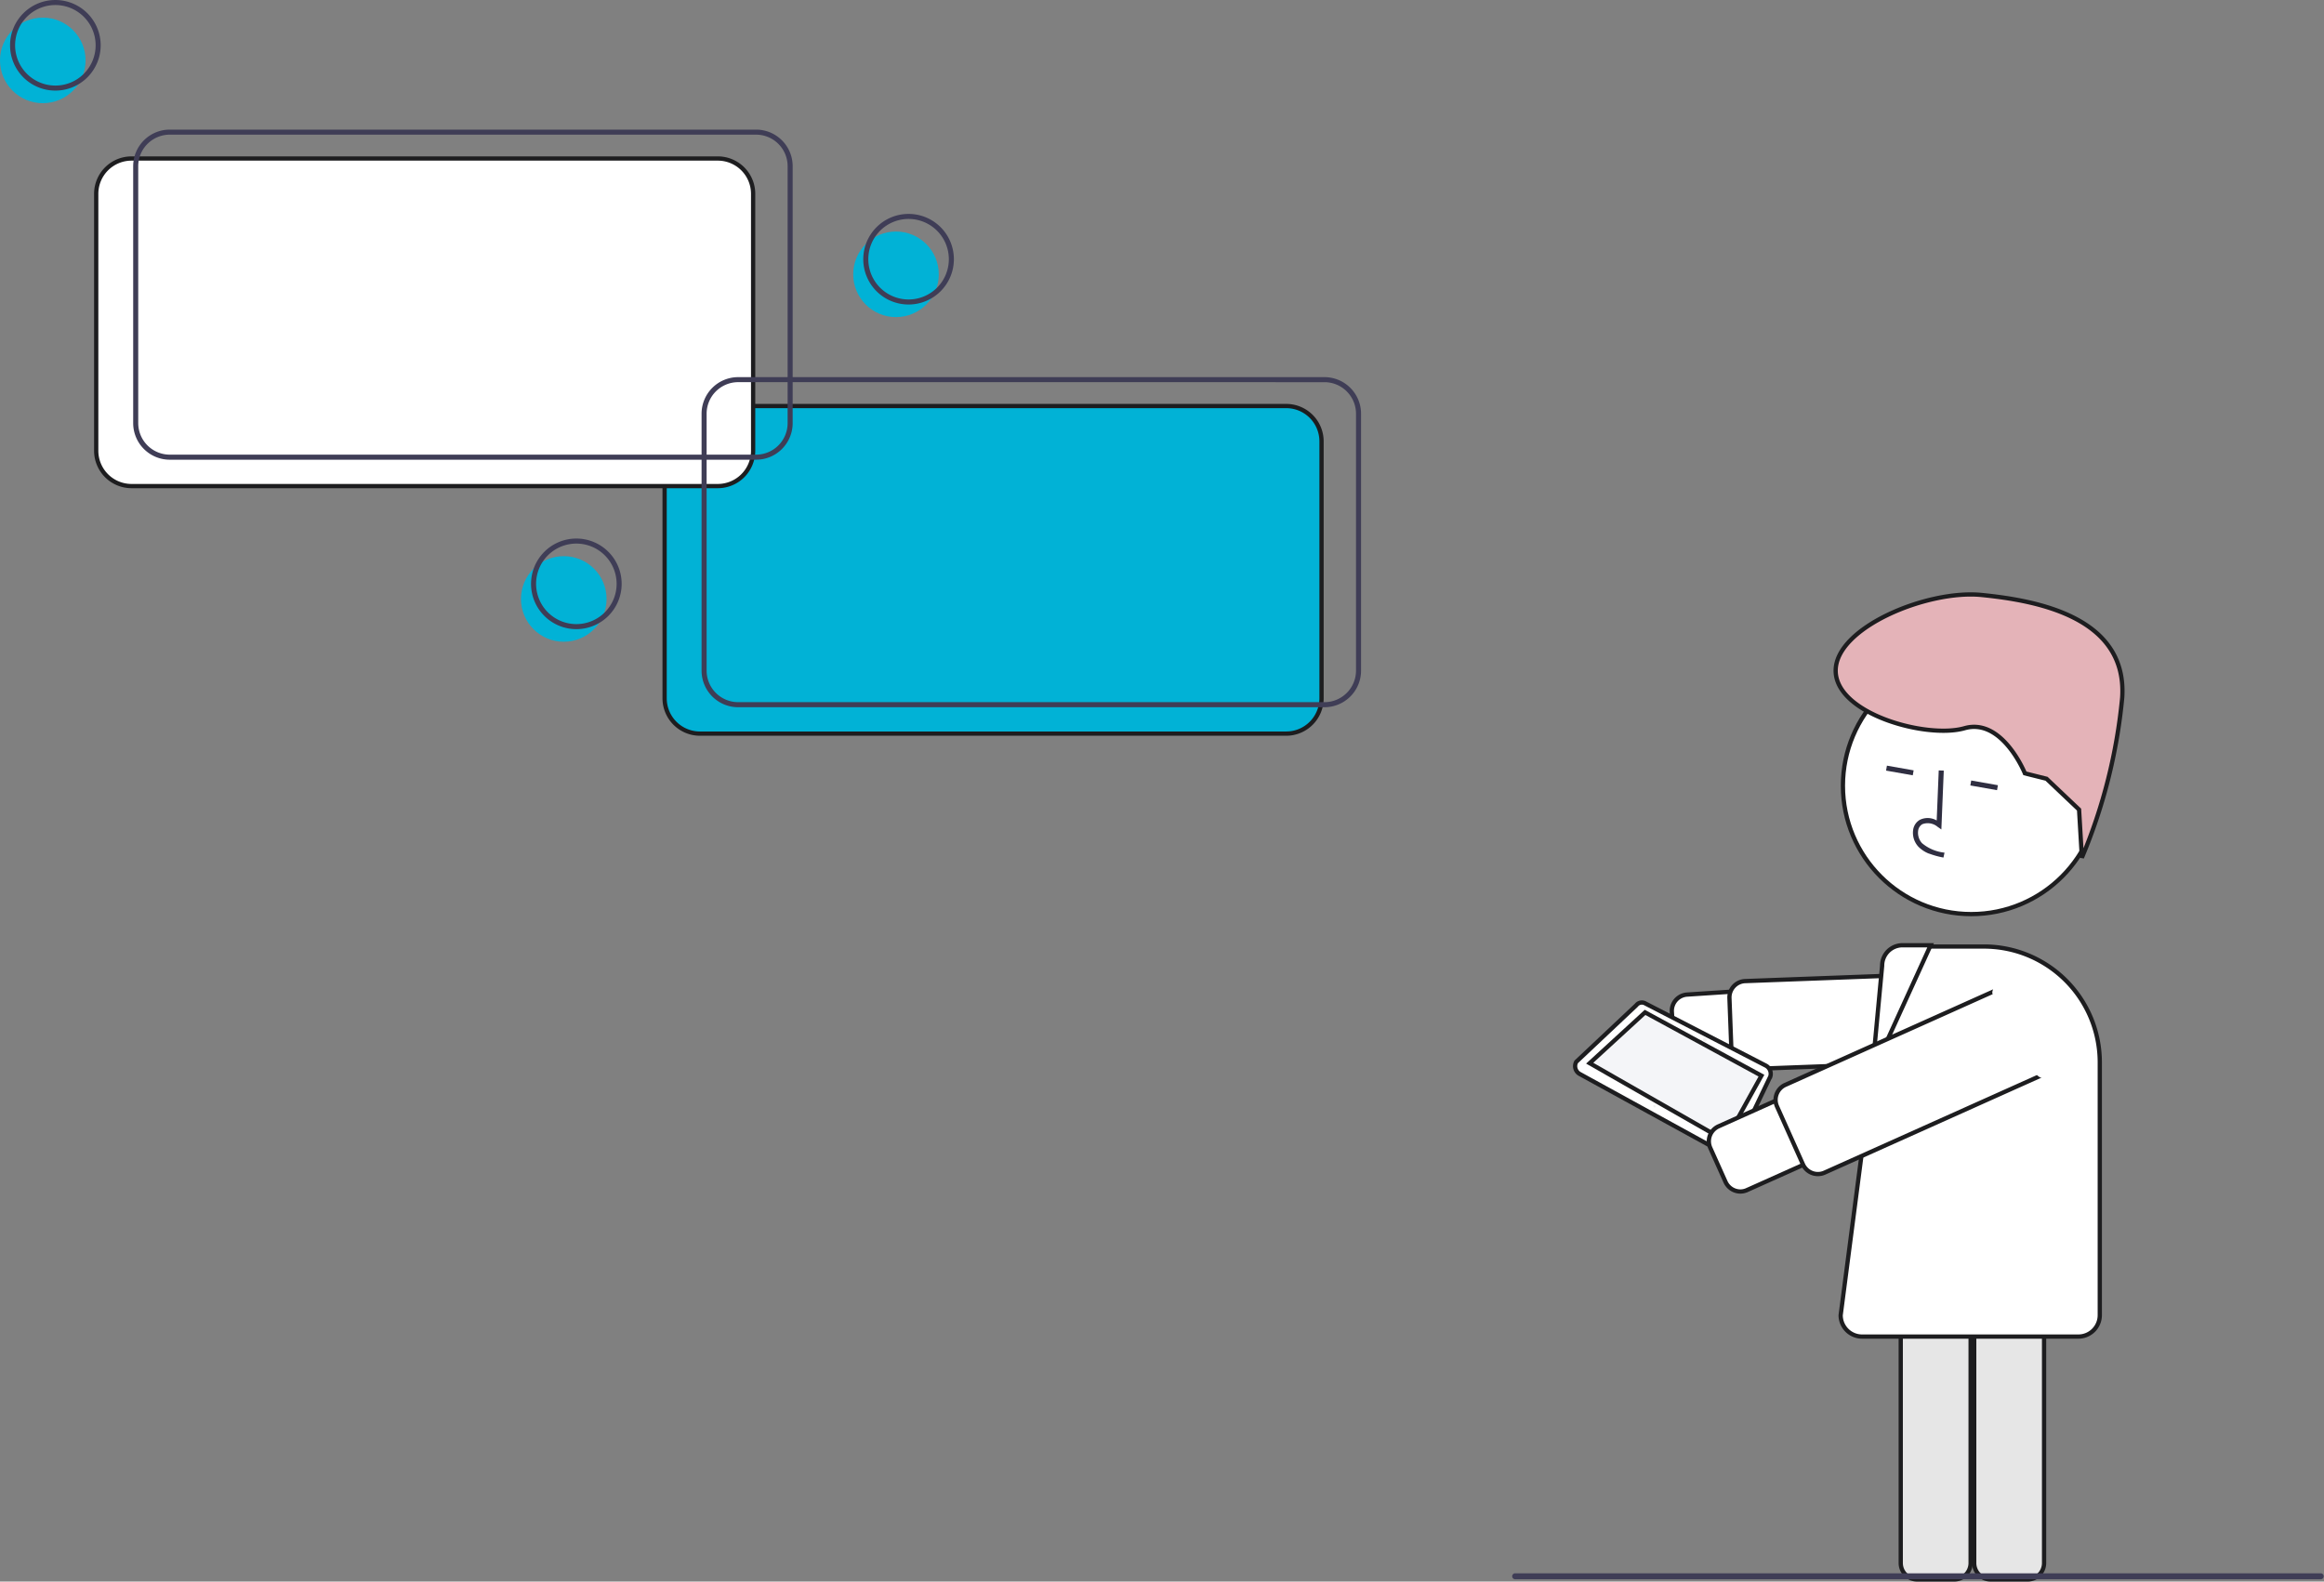
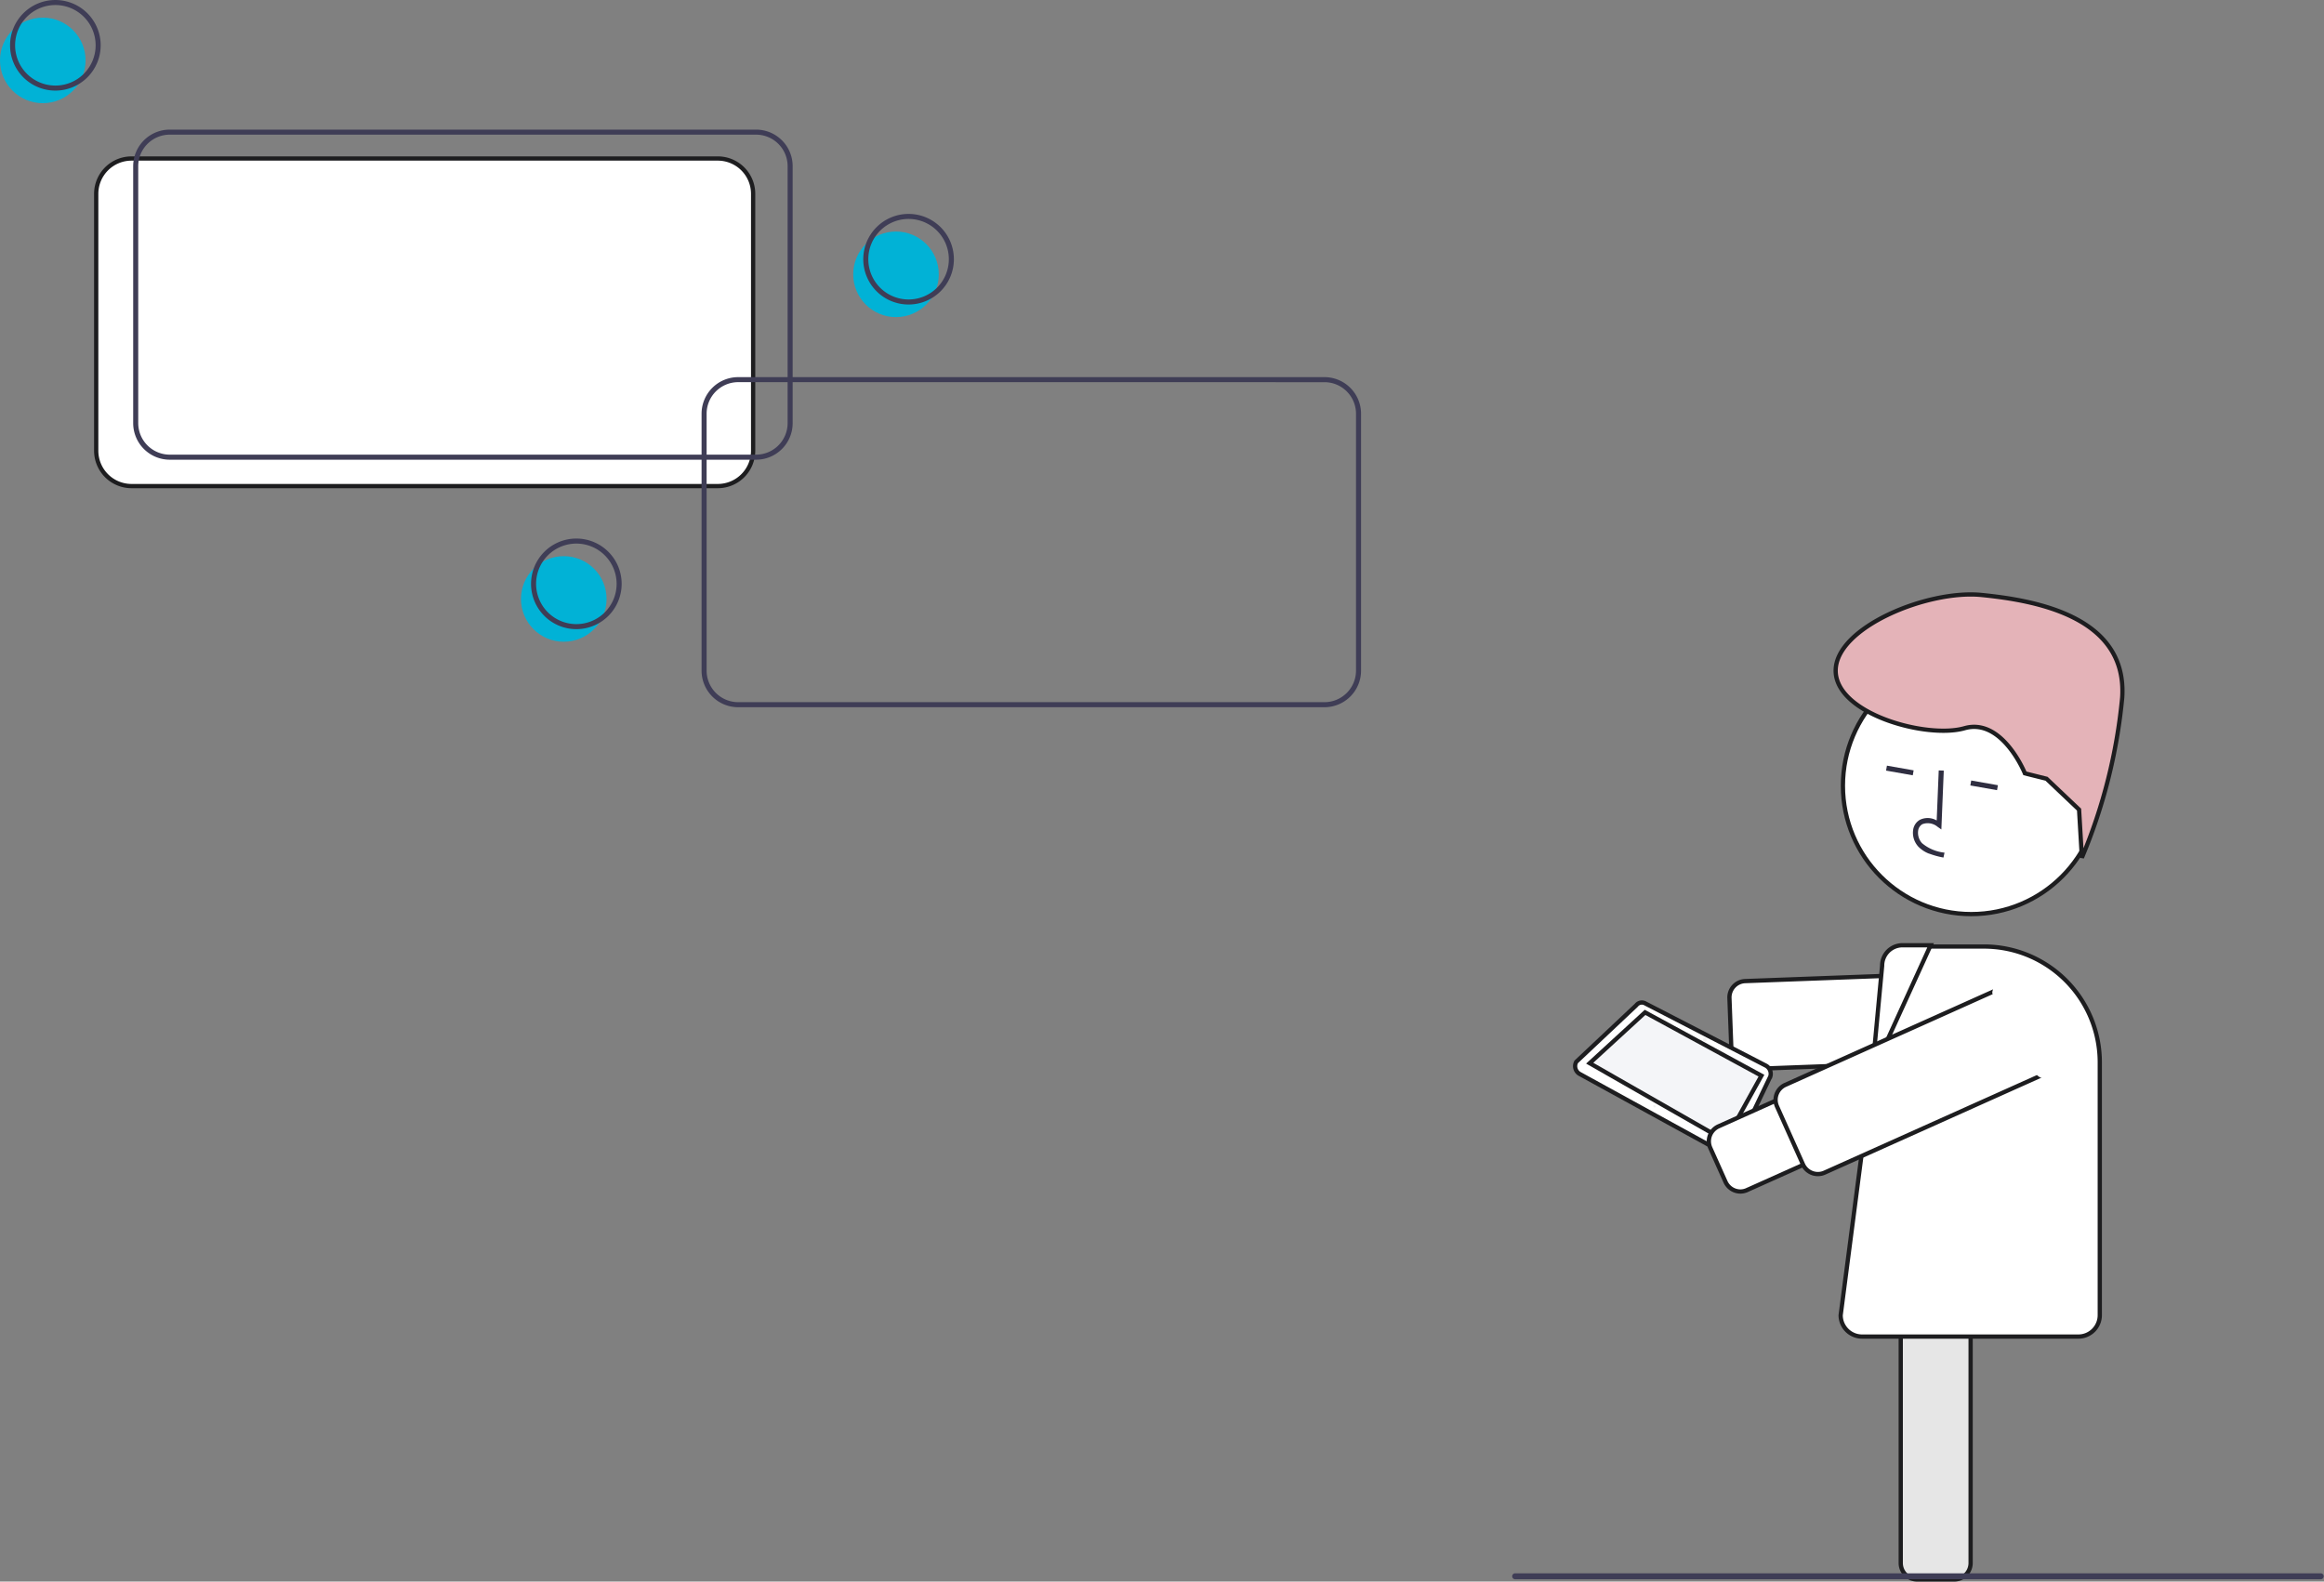
<svg xmlns="http://www.w3.org/2000/svg" width="272.948" height="185.773" viewBox="0 0 272.948 185.773">
  <rect x="0" y="0" width="272.948" height="185.773" fill="#808080" stroke="none" />
  <g id="Kubernetes-Cluster" transform="translate(0 0.001)">
-     <path id="Path_21572" data-name="Path 21572" d="M475.383,336H406.515a4.15,4.15,0,0,1-4.143-4.143V301.665a4.15,4.15,0,0,1,4.143-4.143h68.868a4.15,4.15,0,0,1,4.143,4.143v30.192A4.15,4.15,0,0,1,475.383,336Z" transform="translate(-324.315 -249.83)" fill="#01b2d6" stroke="#1d1d1f" stroke-width="0.5" />
    <circle id="Ellipse_814" data-name="Ellipse 814" cx="5.025" cy="5.025" r="5.025" transform="translate(0 2.069)" fill="#01b2d6" />
    <path id="Path_21573" data-name="Path 21573" d="M147.634,146.831a5.321,5.321,0,1,1,5.321-5.321A5.321,5.321,0,0,1,147.634,146.831Zm0-10.05a4.729,4.729,0,1,0,4.729,4.729A4.729,4.729,0,0,0,147.634,136.781Z" transform="translate(-141.131 -136.19)" fill="#3f3d56" />
    <circle id="Ellipse_815" data-name="Ellipse 815" cx="5.025" cy="5.025" r="5.025" transform="translate(61.189 65.327)" fill="#01b2d6" />
    <path id="Path_21574" data-name="Path 21574" d="M354.634,360.831a5.321,5.321,0,1,1,5.321-5.321,5.321,5.321,0,0,1-5.321,5.321Zm0-10.05a4.729,4.729,0,1,0,4.729,4.729A4.729,4.729,0,0,0,354.634,350.781Z" transform="translate(-286.943 -286.932)" fill="#3f3d56" />
    <circle id="Ellipse_816" data-name="Ellipse 816" cx="5.025" cy="5.025" r="5.025" transform="translate(100.208 27.195)" fill="#01b2d6" />
    <path id="Path_21575" data-name="Path 21575" d="M486.634,231.831a5.321,5.321,0,1,1,5.321-5.321,5.321,5.321,0,0,1-5.321,5.321Zm0-10.05a4.729,4.729,0,1,0,4.729,4.729,4.729,4.729,0,0,0-4.729-4.729Z" transform="translate(-379.924 -196.064)" fill="#3f3d56" />
    <path id="Path_21576" data-name="Path 21576" d="M249.547,237.643H180.678a4.15,4.15,0,0,1-4.143-4.143V203.31a4.15,4.15,0,0,1,4.143-4.143h68.869a4.15,4.15,0,0,1,4.143,4.143V233.5a4.15,4.15,0,0,1-4.143,4.143Z" transform="translate(-165.236 -180.549)" fill="#fff" stroke="#1d1d1f" stroke-width="0.5" />
    <path id="Path_21577" data-name="Path 21577" d="M264.392,226.464H195.523a4.3,4.3,0,0,1-4.293-4.293V191.983a4.3,4.3,0,0,1,4.293-4.293h68.869a4.3,4.3,0,0,1,4.293,4.293V222.17A4.3,4.3,0,0,1,264.392,226.464Zm-68.869-38.182a3.707,3.707,0,0,0-3.7,3.7v30.187a3.707,3.707,0,0,0,3.7,3.7h68.869a3.707,3.707,0,0,0,3.7-3.7V191.983a3.707,3.707,0,0,0-3.7-3.7Z" transform="translate(-175.588 -172.467)" fill="#3f3d56" />
    <path id="Path_21578" data-name="Path 21578" d="M490.228,324.819H421.359a4.3,4.3,0,0,1-4.293-4.293V290.338a4.3,4.3,0,0,1,4.293-4.293h68.869a4.3,4.3,0,0,1,4.293,4.293v30.187A4.3,4.3,0,0,1,490.228,324.819Zm-68.869-38.183a3.707,3.707,0,0,0-3.7,3.7v30.187a3.707,3.707,0,0,0,3.7,3.7h68.869a3.707,3.707,0,0,0,3.7-3.7V290.338a3.707,3.707,0,0,0-3.7-3.7Z" transform="translate(-334.668 -241.748)" fill="#3f3d56" />
-     <path id="Path_21579" data-name="Path 21579" d="M804.771,534.264a1.922,1.922,0,0,1-1.914-1.8l-.285-4.354a1.921,1.921,0,0,1,1.791-2.044l34.109-2.234a4.1,4.1,0,0,1,.536,8.188L804.9,534.26Q804.834,534.264,804.771,534.264Z" transform="translate(-606.216 -409.243)" fill="#fff" stroke="#1d1d1f" stroke-width="0.5" />
    <path id="Path_21580" data-name="Path 21580" d="M827.619,533.878a1.924,1.924,0,0,1-1.919-1.85l-.244-6.5a1.922,1.922,0,0,1,1.848-1.992l28.048-1.048a1.922,1.922,0,0,1,1.992,1.845l.244,6.5a1.922,1.922,0,0,1-1.848,1.992l-28.048,1.048Z" transform="translate(-622.337 -408.297)" fill="#fff" stroke="#1d1d1f" stroke-width="0.5" />
-     <path id="Path_21581" data-name="Path 21581" d="M928.991,668h-4.363a1.924,1.924,0,0,1-1.922-1.922V629.717a1.924,1.924,0,0,1,1.922-1.922h4.363a1.924,1.924,0,0,1,1.922,1.922v36.363A1.924,1.924,0,0,1,928.991,668Z" transform="translate(-690.841 -482.478)" fill="#e6e6e6" stroke="#1d1d1f" stroke-width="0.5" />
    <path id="Path_21582" data-name="Path 21582" d="M899.8,668h-4.362a1.924,1.924,0,0,1-1.922-1.922V629.717a1.924,1.924,0,0,1,1.922-1.922H899.8a1.924,1.924,0,0,1,1.922,1.922v36.363A1.924,1.924,0,0,1,899.8,668Z" transform="translate(-670.278 -482.478)" fill="#e6e6e6" stroke="#1d1d1f" stroke-width="0.5" />
    <circle id="Ellipse_817" data-name="Ellipse 817" cx="15.075" cy="15.075" r="15.075" transform="translate(216.447 77.219)" fill="#fff" stroke="#1d1d1f" stroke-width="0.5" />
    <path id="Path_21583" data-name="Path 21583" d="M892.343,447.79a3.576,3.576,0,0,1-1.485-.29,2.4,2.4,0,0,1-1.3-1.562,1.618,1.618,0,0,1,.266-1.414,2.092,2.092,0,0,1,1.874-.684l-1.98-5.542.557-.2,2.327,6.515-.525-.122a1.791,1.791,0,0,0-1.786.392,1.038,1.038,0,0,0-.157.908,1.817,1.817,0,0,0,.964,1.165,4.887,4.887,0,0,0,2.868.043l.1.581a9.74,9.74,0,0,1-1.73.2Z" transform="translate(-433.043 -649.184) rotate(22)" fill="#2f2e41" />
    <rect id="Rectangle_7874" data-name="Rectangle 7874" width="3.184" height="0.591" transform="translate(221.616 89.933) rotate(10)" fill="#2f2e41" />
    <rect id="Rectangle_7875" data-name="Rectangle 7875" width="3.184" height="0.591" transform="translate(231.514 91.678) rotate(10)" fill="#2f2e41" />
    <path id="Path_21584" data-name="Path 21584" d="M764.715,542.962l16.993,9.335a.809.809,0,0,0,1.19-.351l4.163-8.7a1.086,1.086,0,0,0-.557-1.3L772.4,534.669a.824.824,0,0,0-1.08.206l-7.048,6.64a1.047,1.047,0,0,0,.4,1.424Z" transform="translate(-579.143 -416.795)" fill="#fff" stroke="#1d1d1f" stroke-width="0.5" />
    <path id="Path_21585" data-name="Path 21585" d="M631.62,408.251l15.932,9.106,4.239-7.641-13.667-7.433Z" transform="translate(-444.914 -283.369)" fill="#f4f5f8" stroke="#1d1d1f" stroke-width="0.5" />
    <ellipse id="Ellipse_818" data-name="Ellipse 818" cx="0.2" cy="0.234" rx="0.2" ry="0.234" transform="matrix(0.768, -0.641, 0.641, 0.768, 199.923, 122.07)" fill="#f2f2f2" />
    <ellipse id="Ellipse_819" data-name="Ellipse 819" cx="0.133" cy="0.156" rx="0.133" ry="0.156" transform="matrix(0.768, -0.641, 0.641, 0.768, 194.109, 129.904)" fill="#f2f2f2" />
    <path id="Path_21586" data-name="Path 21586" d="M897.568,558.116H872.151a2.515,2.515,0,0,1-2.513-2.513l5.315-40.809a2.51,2.51,0,0,1,2.511-2.493h9.017a13.607,13.607,0,0,1,13.591,13.591v29.714a2.515,2.515,0,0,1-2.505,2.51Z" transform="translate(-653.457 -401.122)" fill="#fff" stroke="#1d1d1f" stroke-width="0.5" />
    <path id="Path_21587" data-name="Path 21587" d="M889.01,511.8l-6.876,15.075,1.182-12.664a2.388,2.388,0,0,1,2.365-2.411Z" transform="translate(-662.263 -400.771)" fill="#fff" stroke="#1d1d1f" stroke-width="0.5" />
    <path id="Path_21588" data-name="Path 21588" d="M820.994,557.216a1.924,1.924,0,0,1-1.756-1.135l-1.786-3.981a1.921,1.921,0,0,1,.966-2.539l31.188-14a4.1,4.1,0,1,1,3.358,7.487l-31.187,13.991A1.909,1.909,0,0,1,820.994,557.216Z" transform="translate(-616.581 -417.261)" fill="#fff" stroke="#1d1d1f" stroke-width="0.5" />
    <path id="Path_21589" data-name="Path 21589" d="M848.756,549.969A1.924,1.924,0,0,1,847,548.834l-3.046-6.8a1.924,1.924,0,0,1,.966-2.539l25.609-11.488c.968-.434,5.446.9,5.88,1.866h0c2.254,3.711-.293,8-1.261,8.439L849.54,549.8a1.91,1.91,0,0,1-.783.168Z" transform="translate(-635.247 -412.064)" fill="#fff" stroke="#1d1d1f" stroke-width="0.5" />
    <path id="Path_21589-2" data-name="Path 21589" d="M845.526,539.355c-.265,0-.506-.23-.615-.588l-1.066-3.526a1.23,1.23,0,0,1,.338-1.317l8.965-5.957c.339-.225,1.906.466,2.059.968h0c.789,1.924-.234,5.589-.573,5.814l-8.834,4.52A.492.492,0,0,1,845.526,539.355Z" transform="matrix(0.087, -0.996, 0.996, 0.087, -366.057, 920.542)" fill="#fff" />
    <path id="Path_21591" data-name="Path 21591" d="M834.042,762.057H739.363a.352.352,0,0,1,0-.7h94.679a.352.352,0,0,1,0,.7Z" transform="translate(-561.446 -576.557)" fill="#3f3d56" />
    <path id="Path_21552" data-name="Path 21552" d="M889.2,288.94l.331,5.646a63.917,63.917,0,0,0,4.733-18.789c.635-9.524-10.159-11.43-16.508-12.067s-17.143,3.809-17.143,8.89,10.681,8.031,15.125,6.762,7.1,5.3,7.1,5.3l2.54.635Z" transform="translate(-645.018 -193.844)" fill="#e4b3b8" stroke="#1d1d1f" stroke-width="0.5" />
  </g>
</svg>